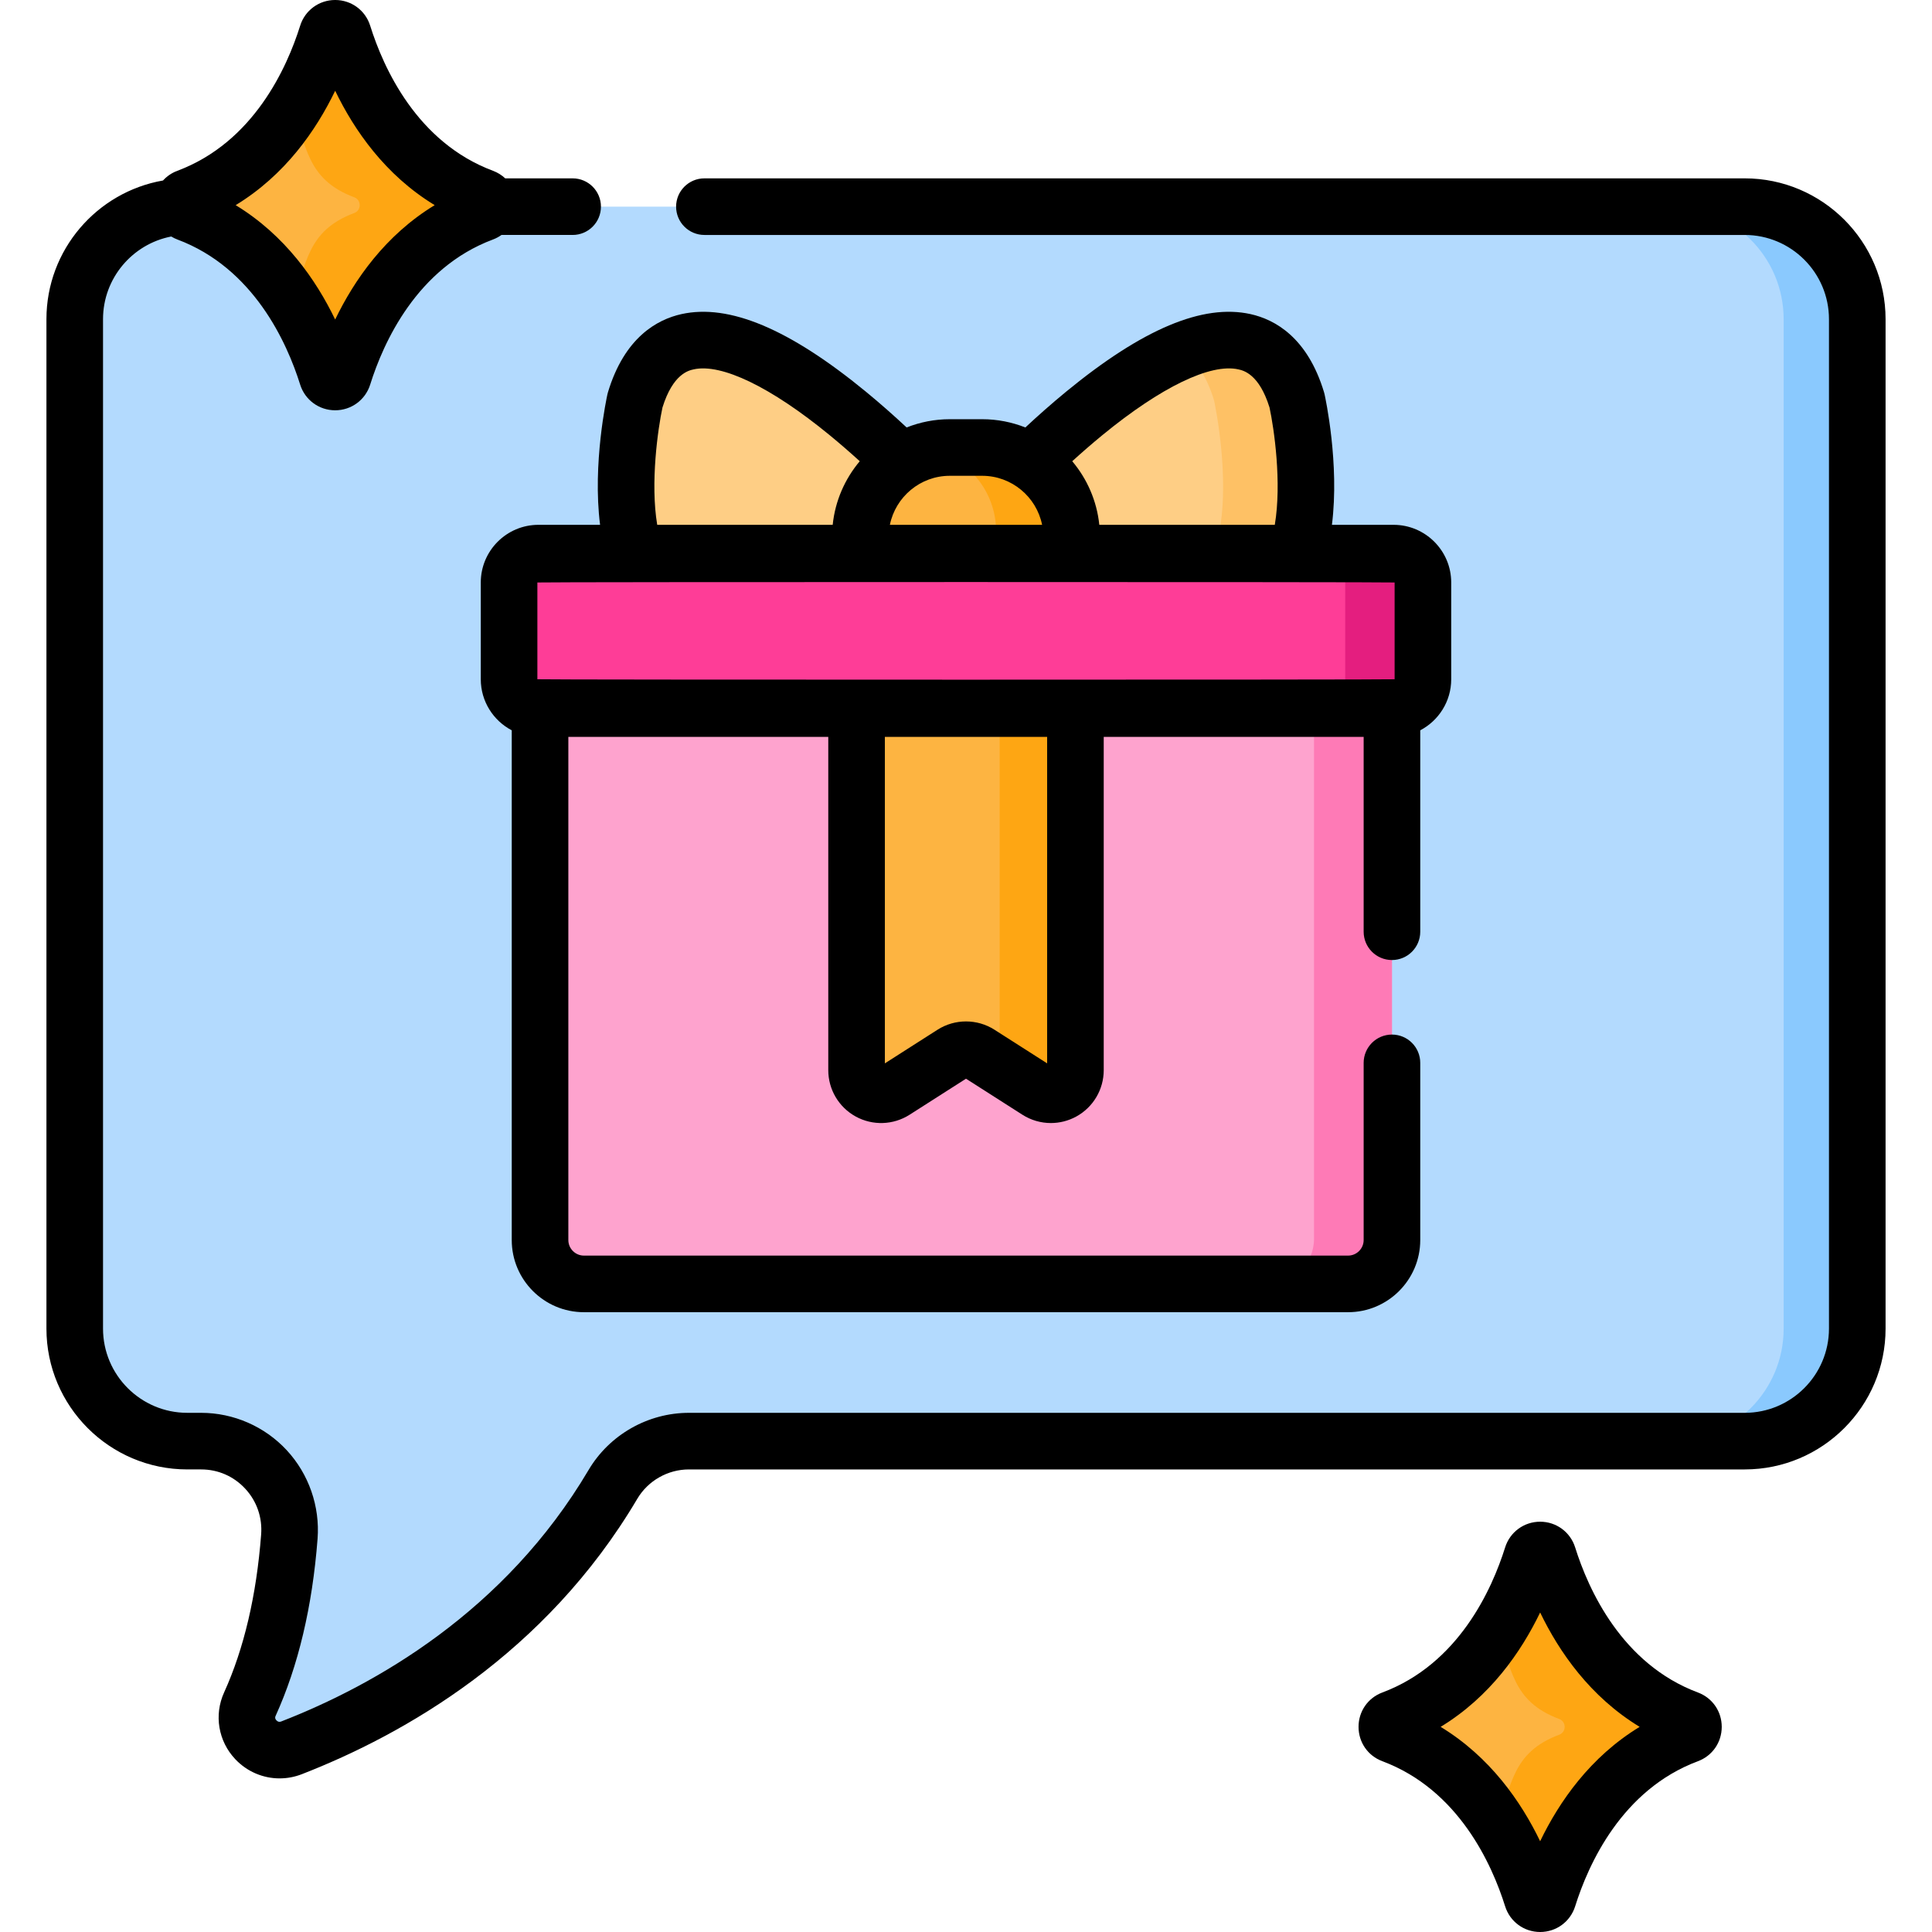
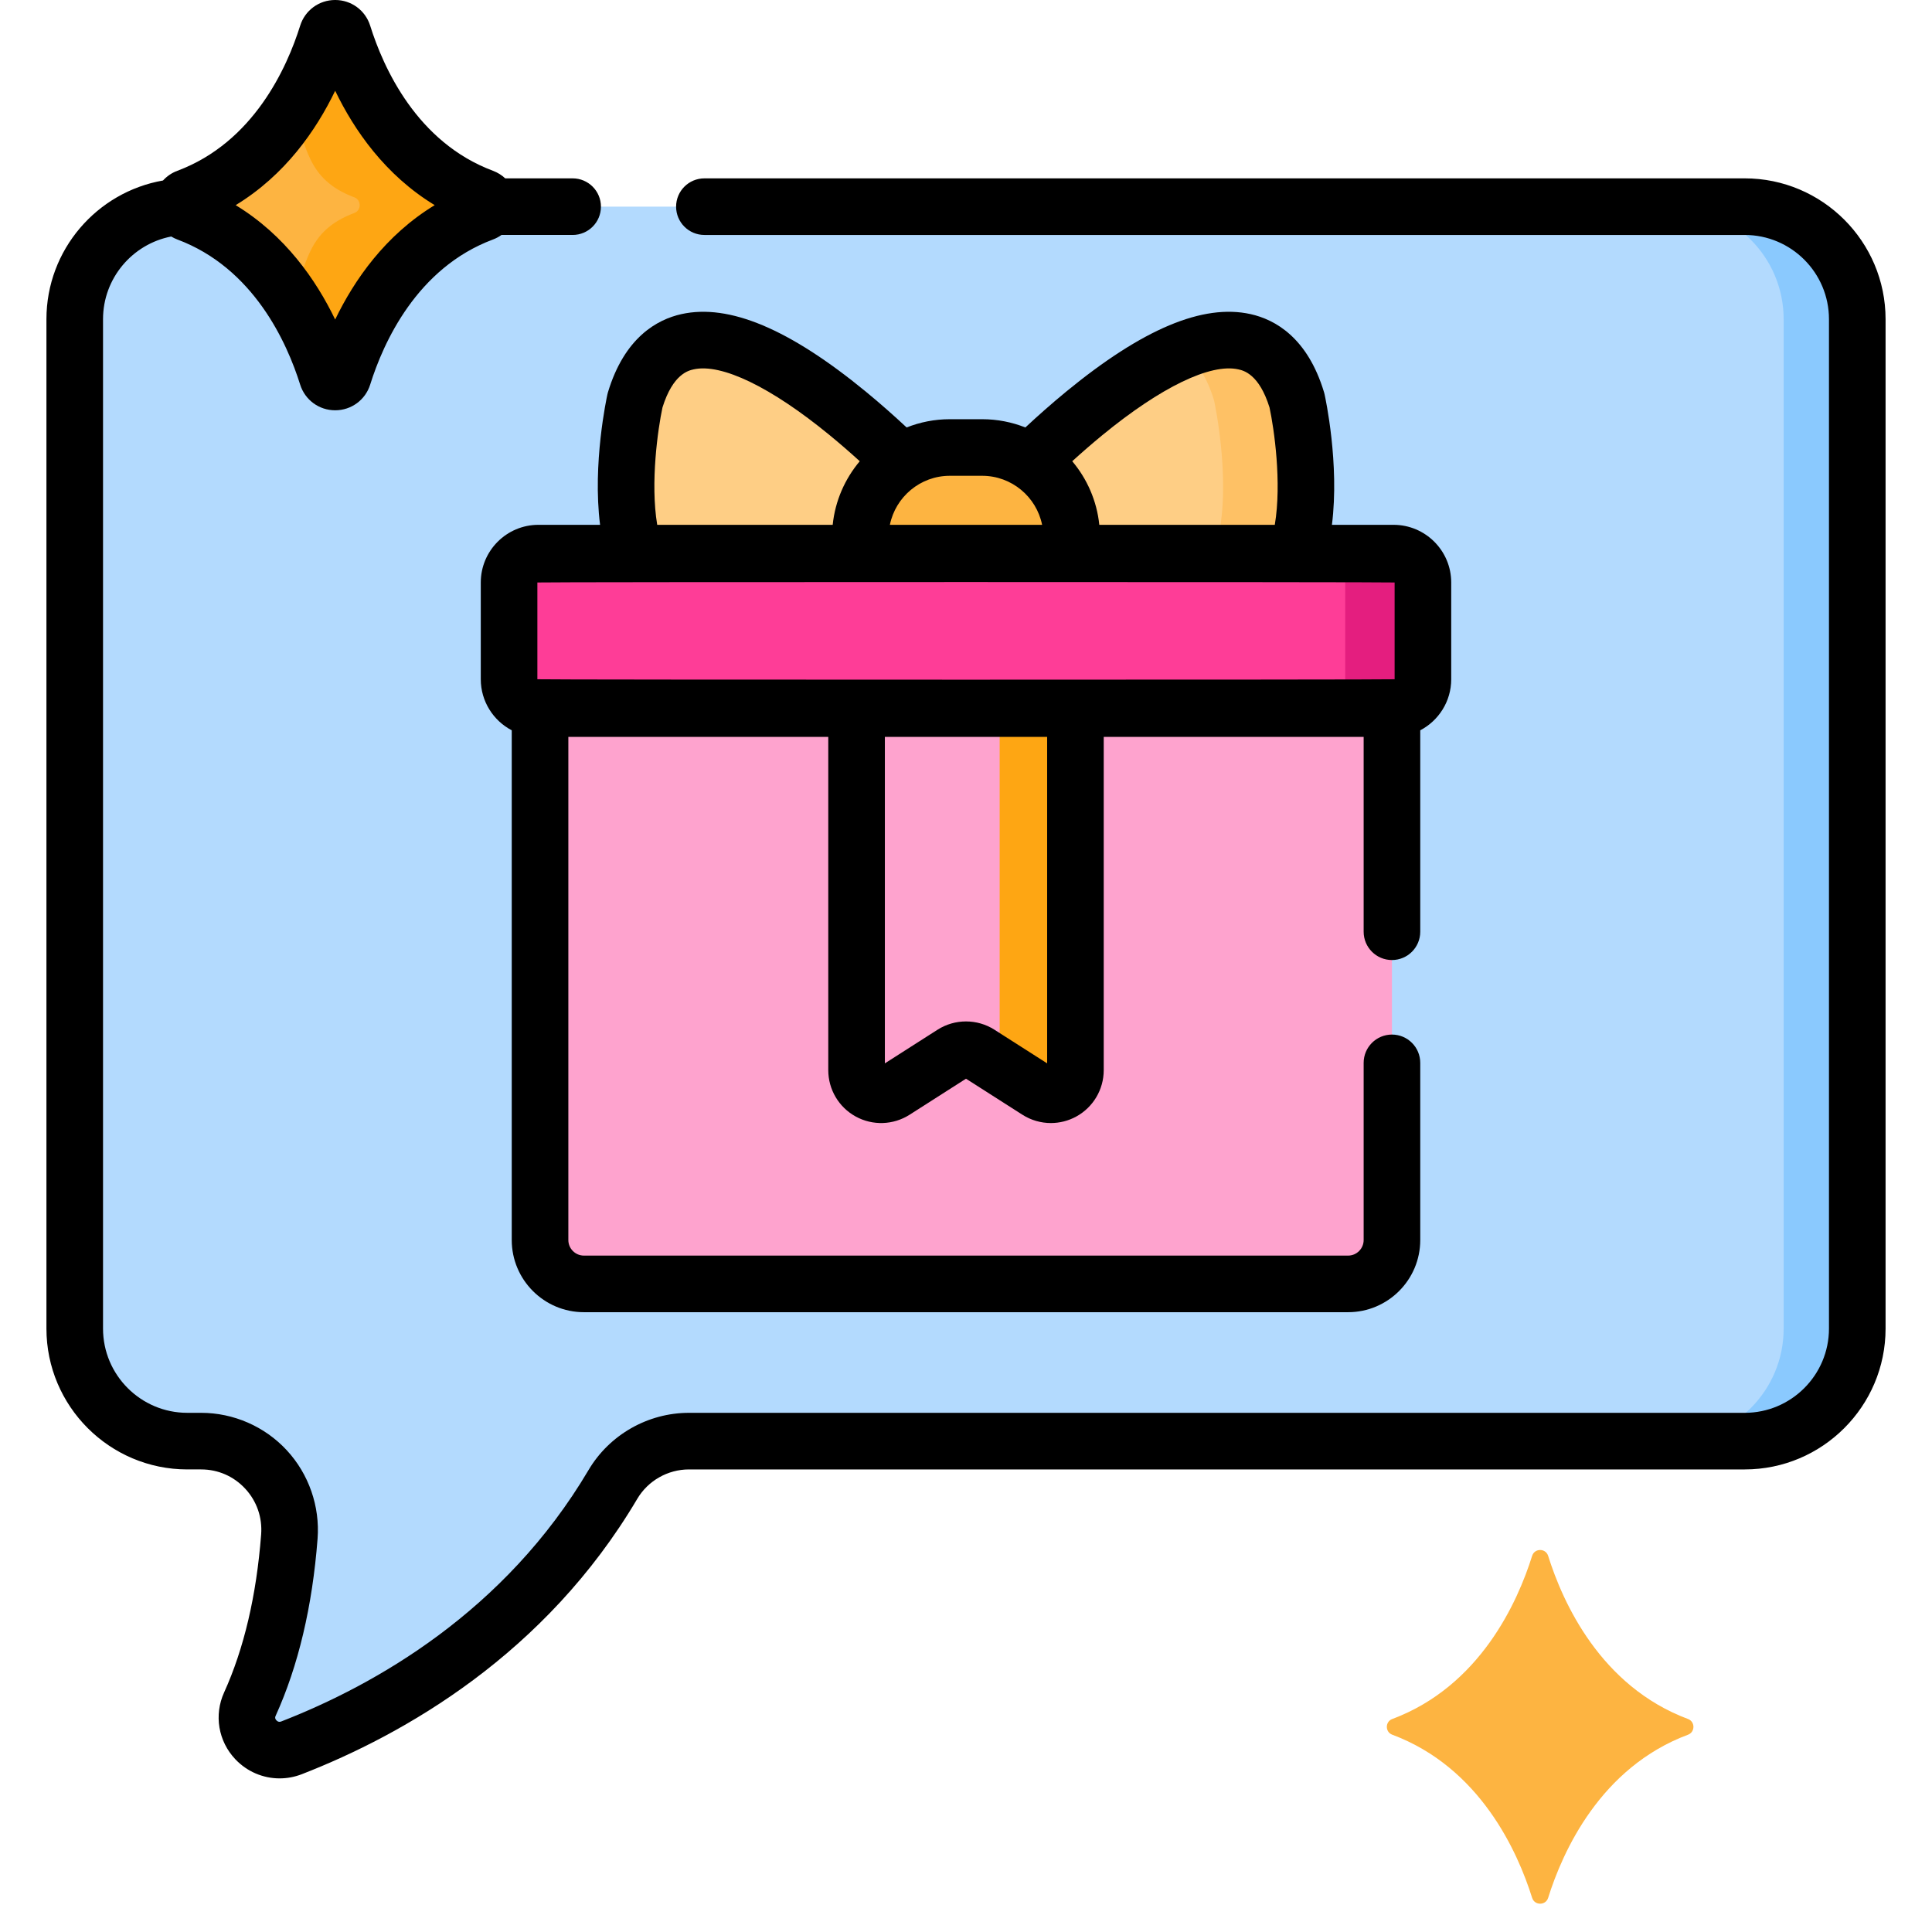
<svg xmlns="http://www.w3.org/2000/svg" id="Capa_1" enable-background="new 0 0 512.03 512.03" height="512" viewBox="0 0 512.03 512.03" width="512">
  <g>
    <g>
      <g>
        <path d="m462.397 54.771h-412.763c-16.474 0-29.828 13.354-29.828 29.828v267.511c0 16.474 13.354 29.828 29.828 29.828h3.672c13.687 0 24.425 11.666 23.38 25.313-1.064 13.883-3.9 29.932-10.468 44.399-3.193 7.034 3.847 14.373 11.046 11.572 23.902-9.301 61.322-29.466 85.168-69.8 4.212-7.124 11.884-11.483 20.159-11.483h279.804c16.473 0 29.828-13.354 29.828-29.828v-267.512c.001-16.473-13.353-29.828-29.826-29.828z" fill="#b3dafe" />
      </g>
      <g>
        <path d="m492.229 84.603v267.504c0 16.478-13.356 29.834-29.834 29.834h-19.515c16.478 0 29.834-13.356 29.834-29.834v-267.504c0-16.478-13.356-29.834-29.834-29.834h19.515c16.478 0 29.834 13.356 29.834 29.834z" fill="#8ac9fe" />
      </g>
    </g>
    <g>
      <g>
        <g>
          <path d="m248.886 132.593s-66.197-74.123-80.578-26.485c0 0-5.393 24.339 0 40.483h80.578z" fill="#fece85" />
        </g>
        <g>
          <path d="m263.144 132.593s66.197-74.123 80.578-26.485c0 0 5.393 24.339 0 40.483h-80.578z" fill="#fece85" />
        </g>
      </g>
      <g>
        <g>
          <path d="m343.721 146.592h-21.965c5.396-16.147 0-40.48 0-40.48-1.957-6.457-4.85-10.679-8.413-13.16 13.181-5.375 25.178-4.078 30.378 13.16 0 0 5.396 24.333 0 40.48z" fill="#fec165" />
        </g>
      </g>
      <g>
        <path d="m369.33 187.799h-226.63c-4.297 0-7.781-3.484-7.781-7.781v-25.646c0-4.297 3.484-7.781 7.781-7.781h226.63c4.297 0 7.781 3.484 7.781 7.781v25.646c0 4.298-3.483 7.781-7.781 7.781z" fill="#fe3d97" />
      </g>
      <g>
        <path d="m377.116 154.603v25.188c0 4.418-3.594 8.012-8.022 8.012h-20.595c4.428 0 8.022-3.594 8.022-8.012v-25.188c0-4.428-3.594-8.012-8.022-8.012h20.595c4.428.001 8.022 3.584 8.022 8.012z" fill="#e41e7f" />
      </g>
      <g>
        <path d="m357.278 340.266h-202.525c-6.421 0-11.626-5.205-11.626-11.626v-140.84h225.778v140.84c-.001 6.421-5.206 11.626-11.627 11.626z" fill="#fea3ce" />
      </g>
      <g>
-         <path d="m368.909 187.803v140.491c0 6.611-5.365 11.976-11.976 11.976h-20.657c6.611 0 11.976-5.365 11.976-11.976v-140.491z" fill="#fe7ab6" />
-       </g>
+         </g>
      <g>
-         <path d="m256.015 187.799h-29.003v95.824c0 5.142 5.681 8.255 10.015 5.487l15.483-9.888c2.137-1.365 4.872-1.365 7.009 0l15.483 9.888c4.334 2.768 10.015-.345 10.015-5.487v-95.824z" fill="#fdb441" />
-       </g>
+         </g>
      <g>
        <path d="m285.014 187.803v95.82c0 5.139-5.674 8.259-10.009 5.489l-10.071-6.426v-94.883z" fill="#fea613" />
      </g>
      <g>
        <path d="m284.01 146.591h-55.989v-4.277c0-13.099 10.619-23.718 23.718-23.718h8.553c13.099 0 23.718 10.619 23.718 23.718z" fill="#fdb441" />
      </g>
      <g>
-         <path d="m284.008 140.853v5.733h-20.015v-5.733c0-10.828-7.741-19.855-17.988-21.845 1.379-.272 2.806-.413 4.269-.413h11.476c12.293 0 22.258 9.966 22.258 22.258z" fill="#fea613" />
-       </g>
+         </g>
    </g>
    <g>
      <g>
        <g>
          <path d="m406.053 412.346c-3.841 12.259-13.818 34.54-37.079 43.238-1.899.71-1.899 3.443 0 4.153 23.262 8.698 33.238 30.978 37.079 43.238.65 2.074 3.597 2.074 4.247 0 3.841-12.259 13.818-34.54 37.079-43.238 1.899-.71 1.899-3.443 0-4.153-23.262-8.698-33.238-30.978-37.079-43.238-.65-2.073-3.598-2.073-4.247 0z" fill="#fdb441" />
        </g>
        <g>
-           <path d="m447.378 459.738c-23.262 8.695-33.236 30.974-37.075 43.236-.653 2.076-3.602 2.076-4.254 0-1.712-5.466-4.635-12.898-9.406-20.254 4.297-9.152 3.702-18.16 16.608-22.982 1.898-.712 1.898-3.441 0-4.152-12.906-4.83-12.312-13.839-16.608-22.991 4.771-7.347 7.695-14.788 9.406-20.245.653-2.076 3.602-2.076 4.254 0 3.839 12.254 13.813 34.533 37.075 43.236 1.899.711 1.899 3.44 0 4.152z" fill="#fea613" />
-         </g>
+           </g>
      </g>
      <g>
        <g>
          <path d="m86.707 9.055c-3.841 12.259-13.818 34.54-37.079 43.238-1.899.71-1.899 3.443 0 4.153 23.262 8.698 33.238 30.978 37.079 43.238.65 2.074 3.597 2.074 4.247 0 3.841-12.259 13.818-34.54 37.079-43.238 1.899-.71 1.899-3.443 0-4.153-23.262-8.698-33.238-30.978-37.079-43.238-.65-2.073-3.597-2.073-4.247 0z" fill="#fdb441" />
        </g>
        <g>
          <path d="m128.033 56.447c-23.262 8.695-33.236 30.974-37.075 43.236-.653 2.076-3.602 2.076-4.254 0-1.712-5.466-4.635-12.898-9.406-20.254 4.296-9.152 3.702-18.16 16.608-22.982 1.898-.712 1.898-3.441 0-4.152-12.906-4.83-12.312-13.839-16.608-22.991 4.771-7.347 7.695-14.788 9.406-20.245.653-2.076 3.602-2.076 4.254 0 3.839 12.254 13.813 34.533 37.075 43.236 1.898.711 1.898 3.44 0 4.152z" fill="#fea613" />
        </g>
        <g>
-           <path d="m450.006 448.559c-20.204-7.554-29.065-27.335-32.55-38.456-1.277-4.074-5.007-6.812-9.28-6.812h-.002c-4.273.001-8.002 2.739-9.278 6.813-3.483 11.119-12.345 30.9-32.551 38.455-3.825 1.432-6.297 5.005-6.296 9.104.001 4.098 2.474 7.67 6.298 9.1 20.205 7.555 29.065 27.336 32.549 38.455 1.276 4.074 5.005 6.812 9.278 6.813h.002c4.273 0 8.002-2.736 9.281-6.813 3.483-11.119 12.344-30.9 32.548-38.455 3.825-1.43 6.298-5.002 6.299-9.1.001-4.099-2.471-7.672-6.298-9.104zm-41.83 39.417c-5.048-10.472-13.268-22.348-26.373-30.314 13.105-7.966 21.324-19.843 26.373-30.314 5.049 10.472 13.27 22.349 26.374 30.314-13.106 7.965-21.325 19.843-26.374 30.314z" />
          <path d="m159.035 139.091h-16.335c-8.426 0-15.281 6.855-15.281 15.281v25.646c0 5.873 3.335 10.975 8.207 13.532v135.09c0 10.546 8.58 19.126 19.127 19.126h202.524c10.547 0 19.127-8.58 19.127-19.126v-46.954c0-4.143-3.357-7.5-7.5-7.5s-7.5 3.357-7.5 7.5v46.954c0 2.275-1.852 4.126-4.127 4.126h-202.524c-2.275 0-4.127-1.851-4.127-4.126v-133.34h68.887v88.323c0 5.119 2.789 9.827 7.278 12.287 4.49 2.461 9.958 2.277 14.274-.479l14.95-9.548 14.951 9.548c2.294 1.465 4.914 2.203 7.541 2.203 2.313 0 4.63-.572 6.731-1.725 4.489-2.46 7.278-7.168 7.278-12.287v-88.322h68.887v51.633c0 4.143 3.357 7.5 7.5 7.5s7.5-3.357 7.5-7.5v-53.382c4.872-2.557 8.207-7.659 8.207-13.532v-25.646c0-8.426-6.855-15.281-15.281-15.281h-16.334c2.05-16.171-1.754-33.716-1.951-34.604-.04-.184-.088-.365-.143-.546-4.381-14.512-13.013-19.266-19.482-20.698-12.621-2.792-28.591 3.919-48.823 20.521-3.931 3.226-7.592 6.485-10.849 9.521-3.55-1.406-7.412-2.187-11.456-2.187h-8.554c-4.044 0-7.906.781-11.456 2.187-3.256-3.036-6.918-6.295-10.849-9.521-20.232-16.602-36.202-23.313-48.823-20.521-6.47 1.433-15.101 6.187-19.481 20.698-.055.181-.102.362-.143.545-.195.888-4 18.432-1.95 34.604zm118.483 142.726-13.96-8.915c-4.581-2.928-10.503-2.927-15.084-.001l-13.961 8.917v-86.518h43.005zm14.73-166.57c15.465-12.664 28.556-18.996 35.933-17.358 1.371.304 5.519 1.224 8.28 10.12 1.198 5.568 3.28 19.894 1.393 31.082h-46.51c-.658-6.382-3.249-12.196-7.172-16.854 2.513-2.286 5.228-4.657 8.076-6.99zm-40.51 10.85h8.554c7.839 0 14.396 5.591 15.896 12.994h-40.347c1.501-7.403 8.058-12.994 15.897-12.994zm-76.167-18.092c2.762-8.893 6.908-9.813 8.279-10.116 7.368-1.636 20.465 4.692 35.932 17.358 2.848 2.333 5.562 4.704 8.076 6.99-3.922 4.658-6.514 10.472-7.171 16.854h-46.507c-1.873-11.163.2-25.513 1.391-31.086zm194.04 46.367v25.646c0 .155-227.192.155-227.192 0v-25.646c0-.155 227.192-.155 227.192 0z" />
          <path d="m462.396 47.271h-275.711c-4.143 0-7.5 3.357-7.5 7.5s3.357 7.5 7.5 7.5h275.712c12.312 0 22.328 10.017 22.328 22.328v267.511c0 12.312-10.017 22.328-22.328 22.328h-279.805c-10.886 0-21.084 5.811-26.615 15.166-22.175 37.508-56.522 56.935-81.432 66.628-.203.077-.736.284-1.285-.297-.507-.535-.308-.974-.212-1.185 6.003-13.224 9.743-29.012 11.117-46.928.658-8.602-2.321-17.159-8.174-23.478-5.833-6.296-14.101-9.907-22.685-9.907h-3.673c-12.312 0-22.328-10.017-22.328-22.328v-267.509c0-10.856 7.79-19.923 18.073-21.917.509.306 1.048.574 1.622.789 20.205 7.554 29.065 27.336 32.549 38.455 1.276 4.074 5.005 6.812 9.278 6.813h.002c4.273 0 8.002-2.736 9.281-6.813 3.483-11.119 12.344-30.901 32.548-38.455.818-.306 1.569-.715 2.252-1.2h18.856c4.143 0 7.5-3.357 7.5-7.5s-3.357-7.5-7.5-7.5h-17.866c-.915-.854-2.007-1.542-3.242-2.004-20.204-7.554-29.065-27.335-32.55-38.456-1.275-4.075-5.004-6.812-9.278-6.812h-.002c-4.273.001-8.002 2.739-9.278 6.813-3.483 11.119-12.345 30.9-32.548 38.454-1.497.56-2.783 1.451-3.799 2.57-17.527 3.058-30.897 18.373-30.897 36.763v267.51c0 20.583 16.745 37.328 37.328 37.328h3.673c4.485 0 8.633 1.812 11.68 5.101 3.068 3.313 4.567 7.623 4.222 12.139-1.238 16.162-4.542 30.25-9.818 41.872-2.712 5.975-1.544 12.921 2.976 17.696 3.13 3.307 7.381 5.075 11.735 5.075 1.972-.001 3.965-.363 5.884-1.11 27.114-10.551 64.548-31.775 88.904-72.973 2.845-4.812 8.096-7.8 13.703-7.8h279.805c20.583 0 37.328-16.745 37.328-37.328v-267.51c-.001-20.583-16.747-37.329-37.33-37.329zm-373.565-23.216c5.049 10.473 13.268 22.349 26.373 30.314-13.105 7.967-21.325 19.844-26.374 30.315-5.049-10.472-13.267-22.348-26.373-30.314 13.106-7.967 21.324-19.843 26.374-30.315z" />
        </g>
      </g>
    </g>
  </g>
</svg>